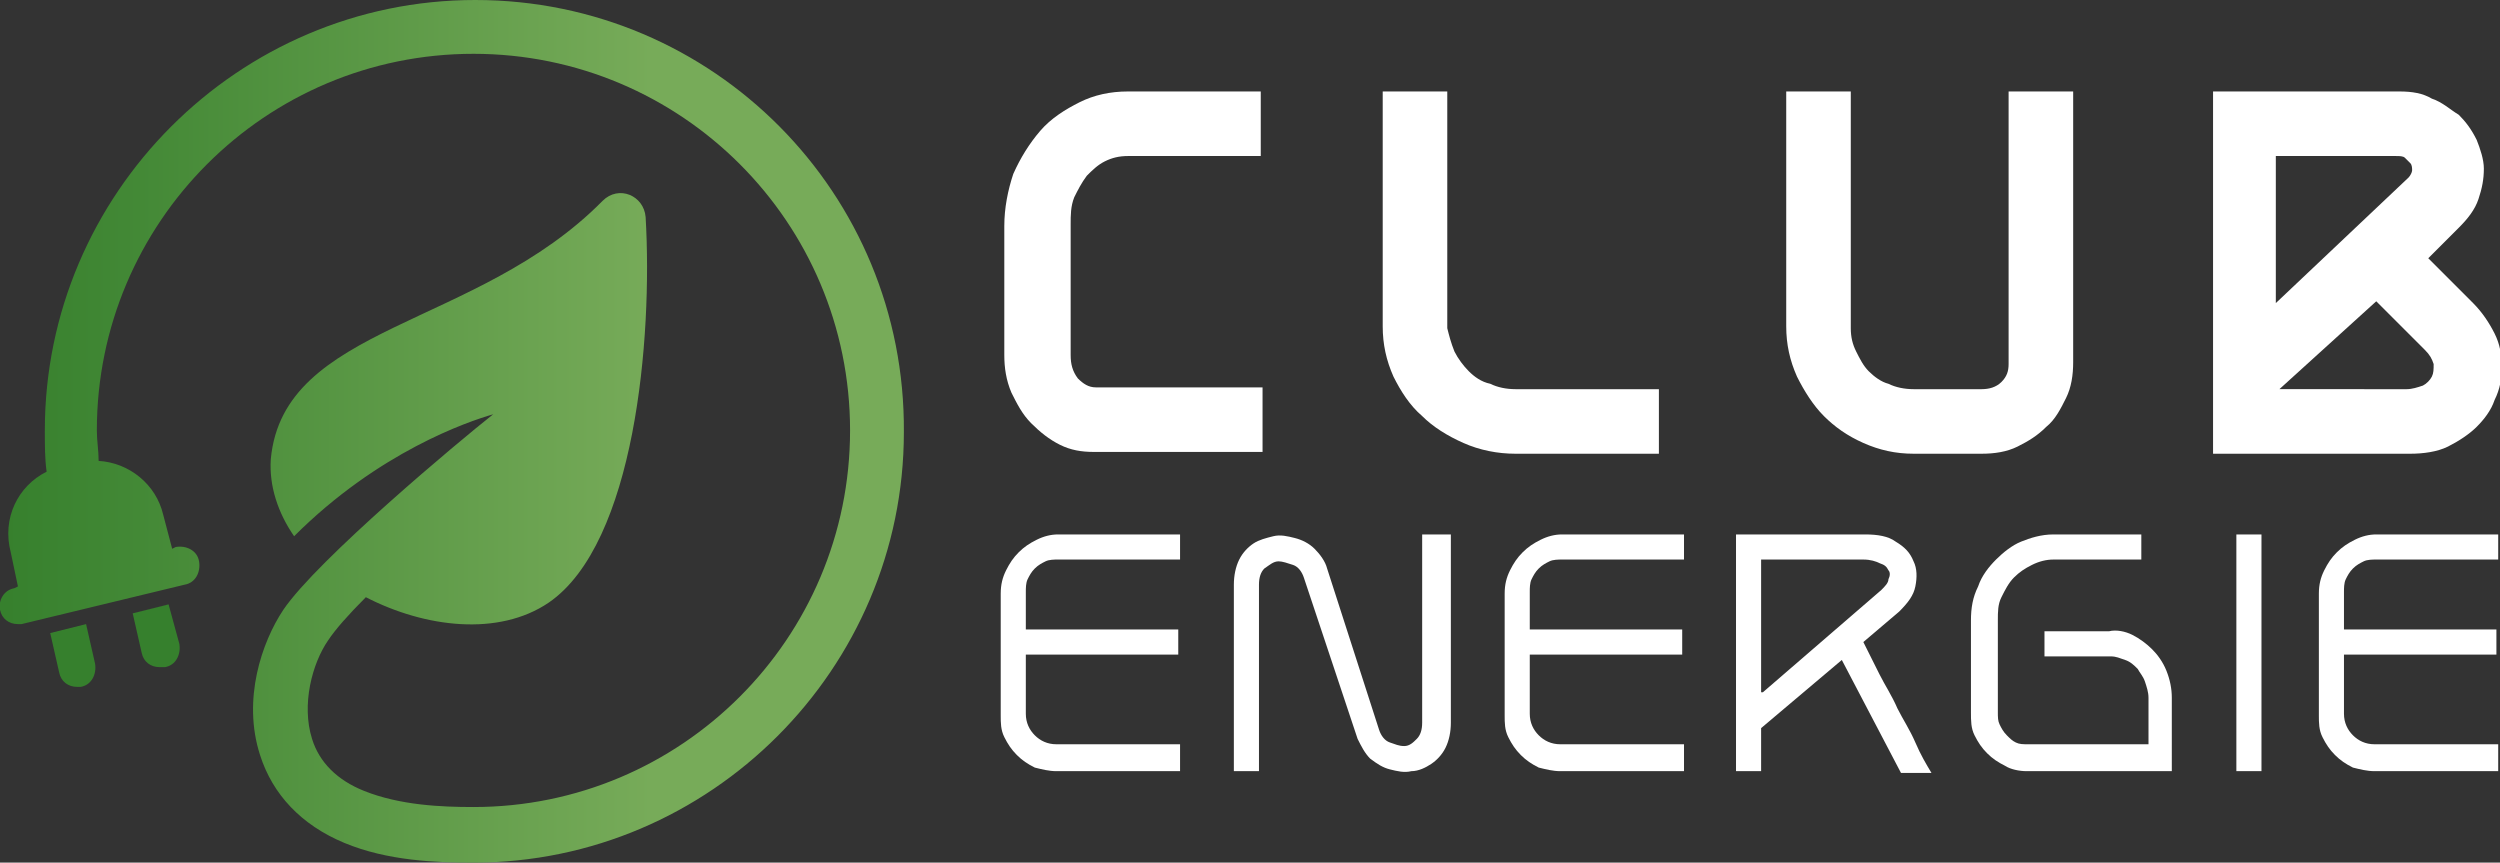
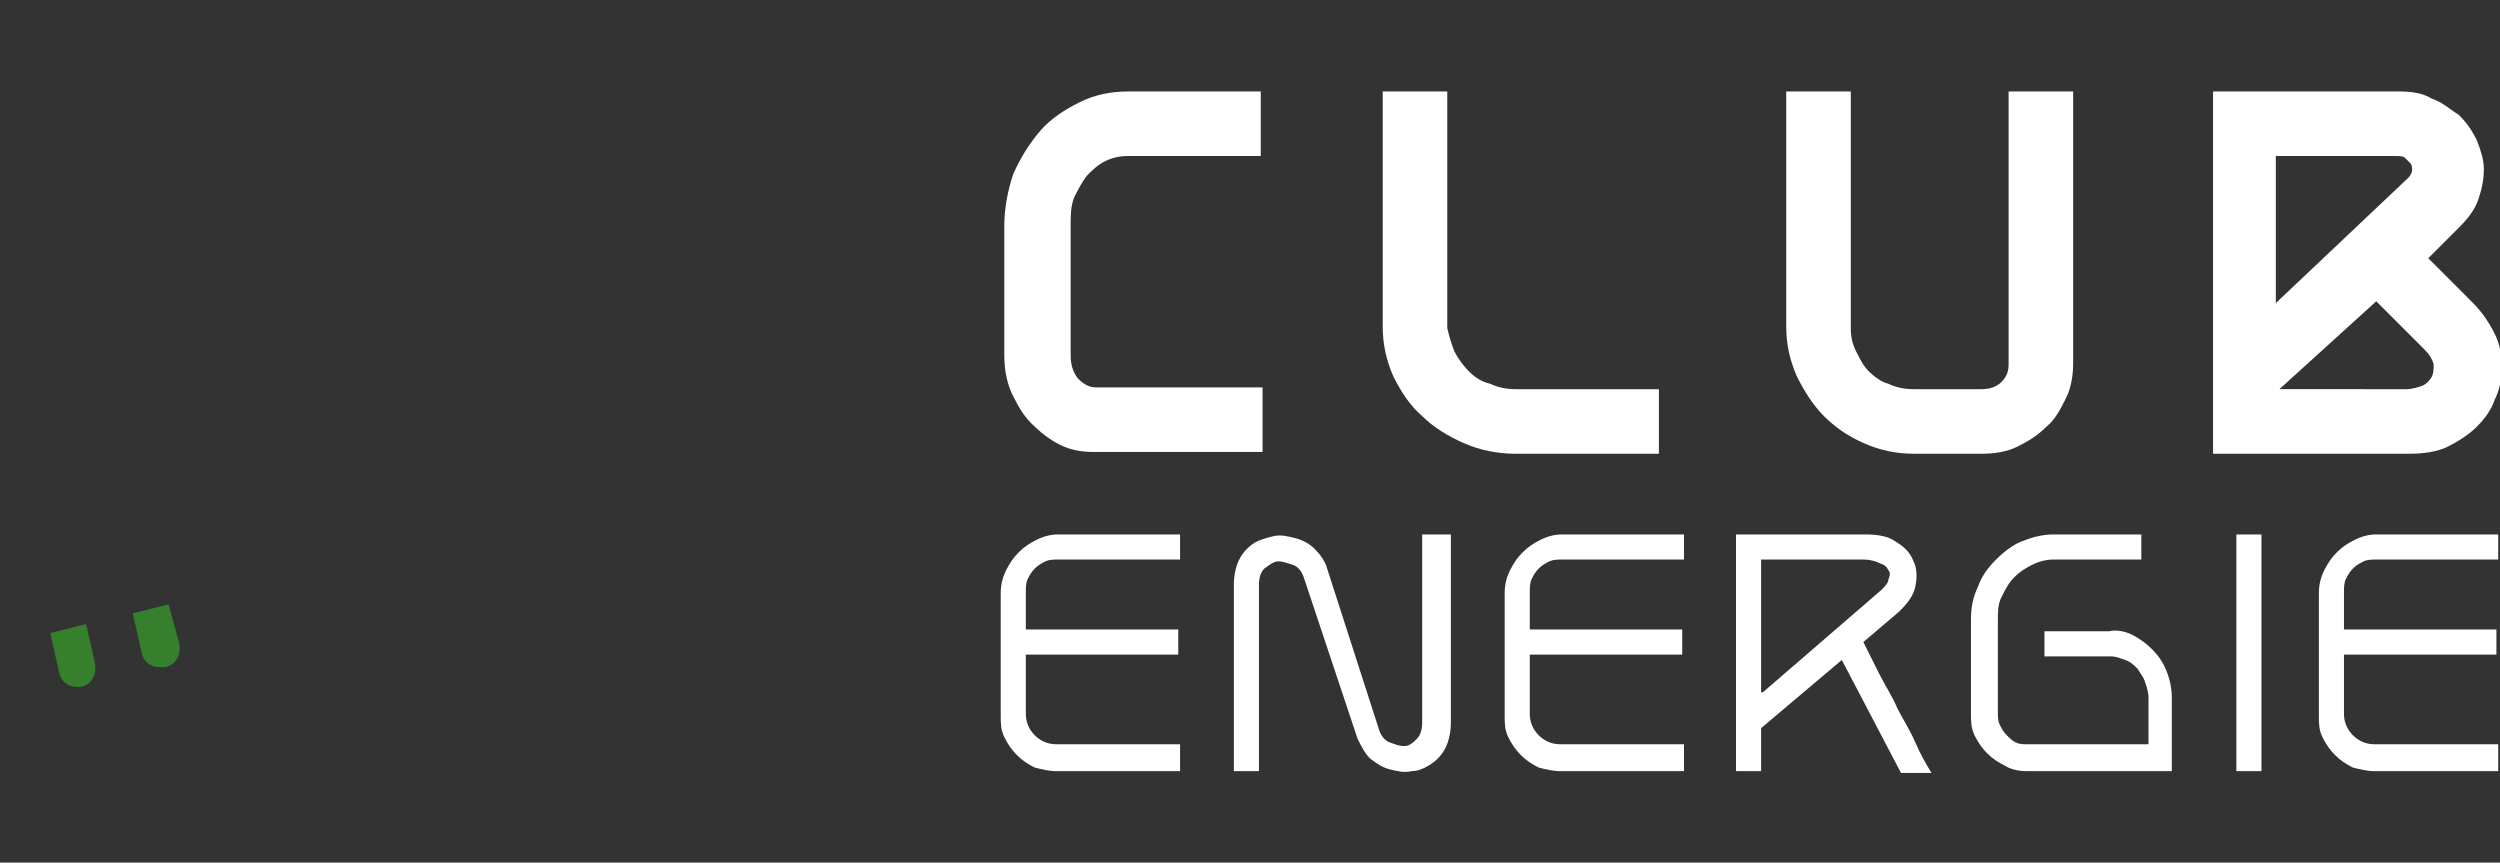
<svg xmlns="http://www.w3.org/2000/svg" version="1.1" id="Layer_1" x="0px" y="0px" width="139.4px" height="48.1px" viewBox="0 0 139.4 48.1" style="enable-background:new 0 0 139.4 48.1;" xml:space="preserve">
  <rect x="0" y="0" width="139.4" height="48.1" fill="#333333" stroke="none" />
  <style type="text/css">
	.st0{fill:#FFFFFF;}
	.st1{fill:url(#SVGID_1_);}
	.st2{fill:url(#SVGID_2_);}
	.st3{fill:url(#SVGID_3_);}
</style>
  <g>
    <g>
      <path class="st0" d="M56.5,9.7C56.9,8.8,57.4,8,58,7.3c0.6-0.7,1.4-1.2,2.2-1.6c0.8-0.4,1.7-0.6,2.7-0.6h7.4v3.6h-7.4    c-0.5,0-0.9,0.1-1.3,0.3c-0.4,0.2-0.7,0.5-1,0.8c-0.3,0.4-0.5,0.8-0.7,1.2c-0.2,0.5-0.2,1-0.2,1.5v7.3c0,0.5,0.1,0.9,0.4,1.3    c0.3,0.3,0.6,0.5,1,0.5h9.3v3.6H61c-0.7,0-1.3-0.1-1.9-0.4c-0.6-0.3-1.1-0.7-1.6-1.2c-0.5-0.5-0.8-1.1-1.1-1.7    c-0.3-0.7-0.4-1.4-0.4-2.1v-7.2C56,11.6,56.2,10.6,56.5,9.7z" />
      <path class="st0" d="M81.1,19.6c0.2,0.4,0.5,0.8,0.8,1.1c0.3,0.3,0.7,0.6,1.2,0.7c0.4,0.2,0.9,0.3,1.4,0.3h8v3.6h-8    c-1,0-2-0.2-2.9-0.6c-0.9-0.4-1.7-0.9-2.3-1.5c-0.7-0.6-1.2-1.4-1.6-2.2c-0.4-0.9-0.6-1.8-0.6-2.8V5.1h3.6v13.2    C80.8,18.7,80.9,19.1,81.1,19.6z" />
      <path class="st0" d="M115.6,20.2c0,0.7-0.1,1.4-0.4,2c-0.3,0.6-0.6,1.2-1.1,1.6c-0.5,0.5-1,0.8-1.6,1.1c-0.6,0.3-1.3,0.4-2,0.4    h-3.8c-1,0-1.9-0.2-2.8-0.6c-0.9-0.4-1.6-0.9-2.2-1.5c-0.6-0.6-1.1-1.4-1.5-2.2c-0.4-0.9-0.6-1.8-0.6-2.8V5.1h3.6v13.2    c0,0.5,0.1,0.9,0.3,1.3c0.2,0.4,0.4,0.8,0.7,1.1c0.3,0.3,0.7,0.6,1.1,0.7c0.4,0.2,0.9,0.3,1.4,0.3h3.8c0.4,0,0.8-0.1,1.1-0.4    c0.3-0.3,0.4-0.6,0.4-1V5.1h3.6V20.2z" />
      <path class="st0" d="M137.9,16.9c0.5,0.5,0.9,1.1,1.2,1.7s0.4,1.2,0.4,1.9c0,0.6-0.1,1.2-0.4,1.8c-0.2,0.6-0.6,1.1-1,1.5    s-1,0.8-1.6,1.1c-0.6,0.3-1.4,0.4-2.1,0.4h-11V5.1h10.4c0.7,0,1.3,0.1,1.8,0.4c0.6,0.2,1,0.6,1.5,0.9c0.4,0.4,0.7,0.8,1,1.4    c0.2,0.5,0.4,1.1,0.4,1.6c0,0.6-0.1,1.1-0.3,1.7c-0.2,0.6-0.6,1.1-1.1,1.6l-1.7,1.7L137.9,16.9z M126.9,16.9l7.4-7    c0.1-0.1,0.2-0.3,0.2-0.4c0-0.1,0-0.3-0.1-0.4c-0.1-0.1-0.2-0.2-0.3-0.3c-0.1-0.1-0.3-0.1-0.5-0.1h-6.7V16.9z M134.2,21.7    c0.3,0,0.6-0.1,0.9-0.2c0.2-0.1,0.4-0.3,0.5-0.5c0.1-0.2,0.1-0.4,0.1-0.7c-0.1-0.3-0.2-0.5-0.5-0.8l-2.7-2.7l-5.4,4.9H134.2z" />
      <path class="st0" d="M56.1,31.8c0.2-0.4,0.4-0.7,0.7-1c0.3-0.3,0.6-0.5,1-0.7c0.4-0.2,0.8-0.3,1.2-0.3h6.8v1.4H59    c-0.2,0-0.5,0-0.7,0.1c-0.2,0.1-0.4,0.2-0.6,0.4c-0.2,0.2-0.3,0.4-0.4,0.6c-0.1,0.2-0.1,0.5-0.1,0.7v2.1h8.5v1.4h-8.5v3.3    c0,0.5,0.2,0.9,0.5,1.2c0.3,0.3,0.7,0.5,1.2,0.5h6.9V43h-6.9c-0.4,0-0.8-0.1-1.2-0.2c-0.4-0.2-0.7-0.4-1-0.7    c-0.3-0.3-0.5-0.6-0.7-1c-0.2-0.4-0.2-0.8-0.2-1.2v-6.8C55.8,32.6,55.9,32.2,56.1,31.8z" />
      <path class="st0" d="M80.9,29.8v10.5c0,0.5-0.1,1-0.3,1.4s-0.5,0.7-0.8,0.9c-0.3,0.2-0.7,0.4-1.1,0.4c-0.4,0.1-0.8,0-1.2-0.1    c-0.4-0.1-0.7-0.3-1.1-0.6c-0.3-0.3-0.5-0.7-0.7-1.1l-3-9c-0.1-0.3-0.3-0.6-0.6-0.7c-0.3-0.1-0.6-0.2-0.8-0.2    c-0.3,0-0.5,0.2-0.8,0.4c-0.2,0.2-0.3,0.5-0.3,0.9V43h-1.4V32.6c0-0.5,0.1-1,0.3-1.4c0.2-0.4,0.5-0.7,0.8-0.9    c0.3-0.2,0.7-0.3,1.1-0.4c0.4-0.1,0.8,0,1.2,0.1s0.8,0.3,1.1,0.6c0.3,0.3,0.6,0.7,0.7,1.1l2.9,9c0.1,0.3,0.3,0.6,0.6,0.7    c0.3,0.1,0.5,0.2,0.8,0.2c0.3,0,0.5-0.2,0.7-0.4c0.2-0.2,0.3-0.5,0.3-0.9V29.8H80.9z" />
      <path class="st0" d="M84.2,31.8c0.2-0.4,0.4-0.7,0.7-1c0.3-0.3,0.6-0.5,1-0.7c0.4-0.2,0.8-0.3,1.2-0.3h6.8v1.4h-6.8    c-0.2,0-0.5,0-0.7,0.1c-0.2,0.1-0.4,0.2-0.6,0.4c-0.2,0.2-0.3,0.4-0.4,0.6c-0.1,0.2-0.1,0.5-0.1,0.7v2.1h8.5v1.4h-8.5v3.3    c0,0.5,0.2,0.9,0.5,1.2c0.3,0.3,0.7,0.5,1.2,0.5h6.9V43H87c-0.4,0-0.8-0.1-1.2-0.2c-0.4-0.2-0.7-0.4-1-0.7c-0.3-0.3-0.5-0.6-0.7-1    c-0.2-0.4-0.2-0.8-0.2-1.2v-6.8C83.9,32.6,84,32.2,84.2,31.8z" />
      <path class="st0" d="M96.8,29.8h7.2c0.7,0,1.3,0.1,1.7,0.4c0.5,0.3,0.8,0.6,1,1.1c0.2,0.4,0.2,0.9,0.1,1.4    c-0.1,0.5-0.4,0.9-0.9,1.4l-2,1.7c0.3,0.6,0.6,1.2,0.9,1.8c0.3,0.6,0.7,1.2,1,1.9c0.3,0.6,0.7,1.2,1,1.9s0.6,1.2,0.9,1.7h-1.7    l-3.3-6.3l-4.5,3.8V43h-1.4V29.8z M98.3,38.6l6.6-5.7c0.2-0.2,0.4-0.4,0.4-0.6c0.1-0.2,0.1-0.4,0-0.5c-0.1-0.2-0.2-0.3-0.5-0.4    c-0.2-0.1-0.5-0.2-0.9-0.2h-5.7V38.6z" />
      <path class="st0" d="M118.9,35.4c0.4,0.2,0.8,0.5,1.1,0.8c0.3,0.3,0.6,0.7,0.8,1.2c0.2,0.5,0.3,1,0.3,1.5V43H113    c-0.4,0-0.9-0.1-1.2-0.3c-0.4-0.2-0.7-0.4-1-0.7c-0.3-0.3-0.5-0.6-0.7-1c-0.2-0.4-0.2-0.8-0.2-1.3v-5.1c0-0.7,0.1-1.3,0.4-1.9    c0.2-0.6,0.6-1.1,1-1.5c0.4-0.4,0.9-0.8,1.4-1c0.5-0.2,1.1-0.4,1.8-0.4h4.9v1.4h-4.9c-0.4,0-0.8,0.1-1.2,0.3    c-0.4,0.2-0.7,0.4-1,0.7c-0.3,0.3-0.5,0.7-0.7,1.1c-0.2,0.4-0.2,0.8-0.2,1.3v5.1c0,0.3,0,0.5,0.1,0.7c0.1,0.2,0.2,0.4,0.4,0.6    c0.2,0.2,0.3,0.3,0.5,0.4s0.4,0.1,0.7,0.1h6.7v-2.6c0-0.3-0.1-0.6-0.2-0.9c-0.1-0.3-0.3-0.5-0.4-0.7c-0.2-0.2-0.4-0.4-0.7-0.5    c-0.3-0.1-0.5-0.2-0.8-0.2H114v-1.4h3.6C118,35.1,118.5,35.2,118.9,35.4z" />
      <path class="st0" d="M126.1,43h-1.4V29.8h1.4V43z" />
      <path class="st0" d="M129.6,31.8c0.2-0.4,0.4-0.7,0.7-1c0.3-0.3,0.6-0.5,1-0.7c0.4-0.2,0.8-0.3,1.2-0.3h6.8v1.4h-6.8    c-0.2,0-0.5,0-0.7,0.1c-0.2,0.1-0.4,0.2-0.6,0.4c-0.2,0.2-0.3,0.4-0.4,0.6c-0.1,0.2-0.1,0.5-0.1,0.7v2.1h8.5v1.4h-8.5v3.3    c0,0.5,0.2,0.9,0.5,1.2c0.3,0.3,0.7,0.5,1.2,0.5h6.9V43h-6.9c-0.4,0-0.8-0.1-1.2-0.2c-0.4-0.2-0.7-0.4-1-0.7    c-0.3-0.3-0.5-0.6-0.7-1c-0.2-0.4-0.2-0.8-0.2-1.2v-6.8C129.3,32.6,129.4,32.2,129.6,31.8z" />
    </g>
  </g>
  <g>
    <g>
      <linearGradient id="SVGID_1_" gradientUnits="userSpaceOnUse" x1="0.29" y1="24.026" x2="36.68" y2="24.026">
        <stop offset="0" style="stop-color:#36802D" />
        <stop offset="0.991" style="stop-color:#77AB59" />
      </linearGradient>
-       <path class="st1" d="M26.5,0c-13.2,0-24,10.8-24,24c0,0.8,0,1.6,0.1,2.3c-1.6,0.8-2.5,2.6-2,4.5L1,32.7l-0.2,0.1    C0.2,32.9-0.1,33.5,0,34c0.1,0.5,0.5,0.8,1,0.8c0.1,0,0.2,0,0.2,0l9.1-2.2c0.6-0.1,0.9-0.7,0.8-1.3c-0.1-0.6-0.7-0.9-1.3-0.8    l-0.2,0.1l-0.5-1.9c-0.4-1.7-1.9-2.9-3.6-3c0-0.6-0.1-1.1-0.1-1.7c0-11.6,9.4-21,21-21s21,9.4,21,21s-9.4,21-21,21    c-1.8,0-4.1-0.1-6.1-0.9c-1.5-0.6-2.5-1.6-2.9-2.9c-0.6-1.9,0-4.2,0.9-5.5c0.4-0.6,1.1-1.4,2.1-2.4c3.3,1.7,7.4,2.2,10.2,0.3    c4.8-3.3,5.8-14.7,5.4-21.5c-0.1-1.2-1.5-1.8-2.4-0.9c-7,7.1-17.8,6.9-18.5,14.4c-0.1,1.5,0.4,3,1.3,4.3c4.7-4.7,9.7-6.4,11.1-6.8    c-1.9,1.5-9.8,8.1-11.7,10.9c-1.2,1.8-2.3,5-1.3,8.1c0.7,2.2,2.3,3.9,4.7,4.9c2.4,1,5.1,1.1,7.2,1.1c13.2,0,24-10.8,24-24    C50.5,10.8,39.8,0,26.5,0z" />
      <linearGradient id="SVGID_2_" gradientUnits="userSpaceOnUse" x1="36.75" y1="35.449" x2="149.463" y2="35.449">
        <stop offset="0" style="stop-color:#36802D" />
        <stop offset="0.991" style="stop-color:#77AB59" />
      </linearGradient>
      <path class="st2" d="M9.4,33.7l-2,0.5l0.5,2.2c0.1,0.5,0.5,0.8,1,0.8c0.1,0,0.2,0,0.3,0c0.6-0.1,0.9-0.7,0.8-1.3L9.4,33.7z" />
      <linearGradient id="SVGID_3_" gradientUnits="userSpaceOnUse" x1="36.75" y1="36.571" x2="149.463" y2="36.571">
        <stop offset="0" style="stop-color:#36802D" />
        <stop offset="0.991" style="stop-color:#77AB59" />
      </linearGradient>
      <path class="st3" d="M4.8,34.8l-2,0.5l0.5,2.2c0.1,0.5,0.5,0.8,1,0.8c0.1,0,0.2,0,0.2,0c0.6-0.1,0.9-0.7,0.8-1.3L4.8,34.8z" />
    </g>
  </g>
</svg>